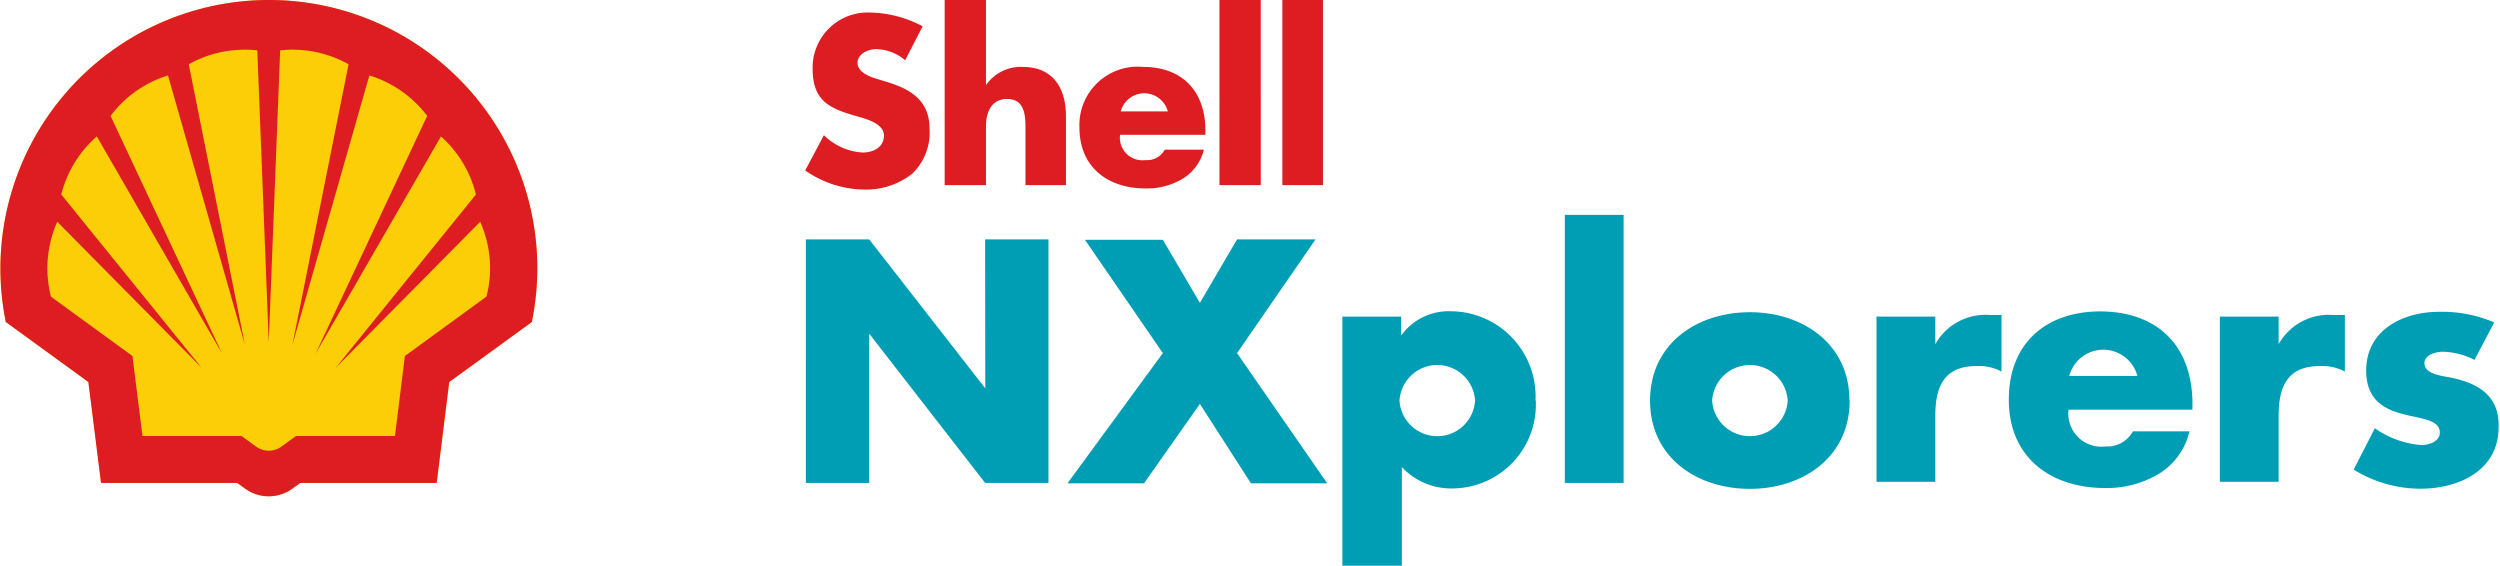
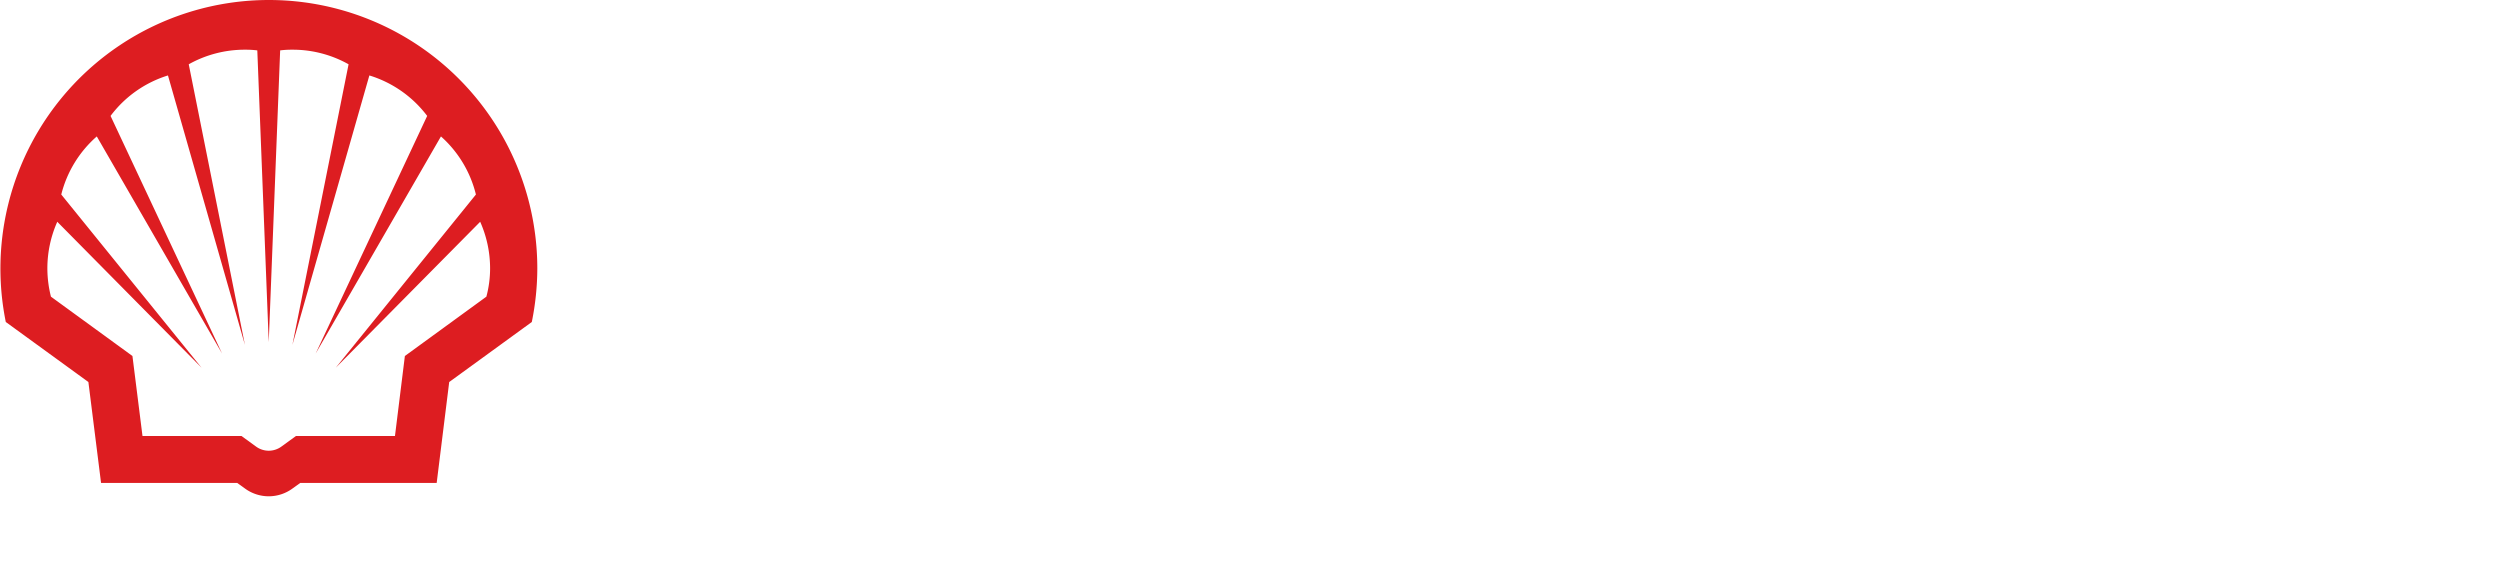
<svg xmlns="http://www.w3.org/2000/svg" width="64.04mm" height="14.49mm" viewBox="0 0 181.54 41.09">
  <title>nxplorers-brand</title>
-   <path d="M67.49,9.33a4.14,4.14,0,0,1-1.26,3.29,5.38,5.38,0,0,1-3.47,1.15,7.6,7.6,0,0,1-4.3-1.39l1.36-2.56a4.36,4.36,0,0,0,2.82,1.26c.75,0,1.54-.37,1.54-1.23s-1.24-1.2-1.92-1.39C60.26,7.89,59,7.37,59,5A4,4,0,0,1,63.16.91a8.47,8.47,0,0,1,3.83,1L65.72,4.38a3.31,3.31,0,0,0-2.1-.81c-.59,0-1.36.34-1.36,1s.85,1,1.41,1.16l.81.25C66.18,6.5,67.49,7.36,67.49,9.33Zm6.76-4.47a3.07,3.07,0,0,0-2.66,1.33h0V0h-3V13.45h3V9.19c0-1,.37-2,1.54-2s1.33,1,1.33,2v4.26h2.94V8.36C77.37,6.25,76.35,4.86,74.25,4.86ZM87.53,9.48v.31h-6.2a1.64,1.64,0,0,0,1.84,1.84,1.46,1.46,0,0,0,1.41-.76h2.84A3.42,3.42,0,0,1,85.85,13a5.08,5.08,0,0,1-2.66.69c-2.75,0-4.81-1.55-4.81-4.42A4.24,4.24,0,0,1,83,4.86C85.86,4.86,87.53,6.64,87.53,9.48ZM84.8,8.09a1.77,1.77,0,0,0-3.42,0Zm3.75,5.36h3V0h-3ZM93.12,0V13.45h2.95V0Z" fill="#dd1d21" />
-   <path d="M71.53,17.39h4.6V35.08h-4.6L63.11,24.24h0V35.08h-4.6V17.39h4.6l8.43,10.82h0Zm24,0H89.83L87.13,22l-2.69-4.58H78.78l5.66,8.23-6.93,9.46h5.56l4.06-5.77,3.71,5.77h5.54l-6.55-9.46Zm16,11.71a6.09,6.09,0,0,1-6,6.38,4.91,4.91,0,0,1-3.73-1.55v7.16H97.48V23h4.27v1.37h0a4.26,4.26,0,0,1,3.63-1.76A6.19,6.19,0,0,1,111.51,29.1Zm-4.41,0a2.75,2.75,0,0,0-5.49,0,2.75,2.75,0,0,0,5.49,0Zm6.52-13.46V35.08h4.27V15.61h-4.27Zm20.69,13.46c0,4.09-3.37,6.41-7.25,6.41s-7.25-2.3-7.25-6.41,3.38-6.42,7.25-6.42S134.31,25,134.31,29.07Zm-4.5,0a2.75,2.75,0,0,0-5.49,0,2.75,2.75,0,0,0,5.49,0ZM140.55,25h0V23h-4.27v12h4.27V30.22c0-2.06.58-3.63,3-3.63a3.46,3.46,0,0,1,1.81.4V22.88h-.82A4.19,4.19,0,0,0,140.55,25Zm18.68,4.31v.45h-9a2.4,2.4,0,0,0,2.68,2.67,2.13,2.13,0,0,0,2-1.1h4.1a4.88,4.88,0,0,1-2.27,3.12,7.36,7.36,0,0,1-3.85,1c-4,0-7-2.25-7-6.41s2.75-6.42,6.67-6.42C156.81,22.65,159.23,25.23,159.23,29.33Zm-4-2a2.56,2.56,0,0,0-4.95,0ZM165.49,25h0V23h-4.27v12h4.27V30.22c0-2.06.58-3.63,3-3.63a3.46,3.46,0,0,1,1.81.4V22.88h-.82A4.19,4.19,0,0,0,165.49,25ZM178,27.43c-.58-.12-1.92-.23-1.92-1.05,0-.61.84-.83,1.34-.83a5.38,5.38,0,0,1,2.3.59l1.43-2.72a9.66,9.66,0,0,0-4-.77c-2.63,0-5.3,1.31-5.3,4.27,0,2.15,1.34,2.81,2.67,3.16s2.68.4,2.68,1.34c0,.66-.8.91-1.34.91a6.8,6.8,0,0,1-3.38-1.22l-1.54,3a9.23,9.23,0,0,0,4.85,1.39c2.79,0,5.68-1.32,5.68-4.48C181.54,28.77,180,27.83,178,27.43Z" fill="#009eb4" />
-   <path d="M17.2,35.08H7.31l-.92-7.33-6-4.36A19.51,19.51,0,0,1,19.49,0,19.5,19.5,0,0,1,39,19.49a19.7,19.7,0,0,1-.4,3.9l-6,4.36-.91,7.33H21.78l-.57.41a2.92,2.92,0,0,1-3.44,0Z" fill="#fbce07" />
  <path d="M17.2,35.08H7.31l-.92-7.33-6-4.36A19.51,19.51,0,0,1,19.49,0,19.5,19.5,0,0,1,39,19.49a19.7,19.7,0,0,1-.4,3.9l-6,4.36-.91,7.33H21.78l-.57.41a2.92,2.92,0,0,1-3.44,0Zm.31-3.41H10.32l-.73-5.81L3.67,21.55a8.43,8.43,0,0,1-.26-2.06,8.34,8.34,0,0,1,.72-3.38l10.48,10.6L4.42,14.13A8.29,8.29,0,0,1,7,9.91L16.1,25.68,8,8.42a8.26,8.26,0,0,1,4.17-2.94l5.59,19.57L13.68,4.67a8.32,8.32,0,0,1,4.07-1.06,6.94,6.94,0,0,1,.91.05l.83,21.19.83-21.19a6.79,6.79,0,0,1,.9-.05,8.27,8.27,0,0,1,4.07,1.06L21.21,25.05,26.8,5.48A8.31,8.31,0,0,1,31,8.42l-8.1,17.26L32,9.91a8.28,8.28,0,0,1,2.54,4.22L24.36,26.71l10.49-10.6a8.34,8.34,0,0,1,.72,3.38,8,8,0,0,1-.27,2.06l-5.92,4.31-.72,5.81H21.47l-1.06.77a1.56,1.56,0,0,1-1.84,0Z" fill="#dd1d21" fill-rule="evenodd" />
</svg>